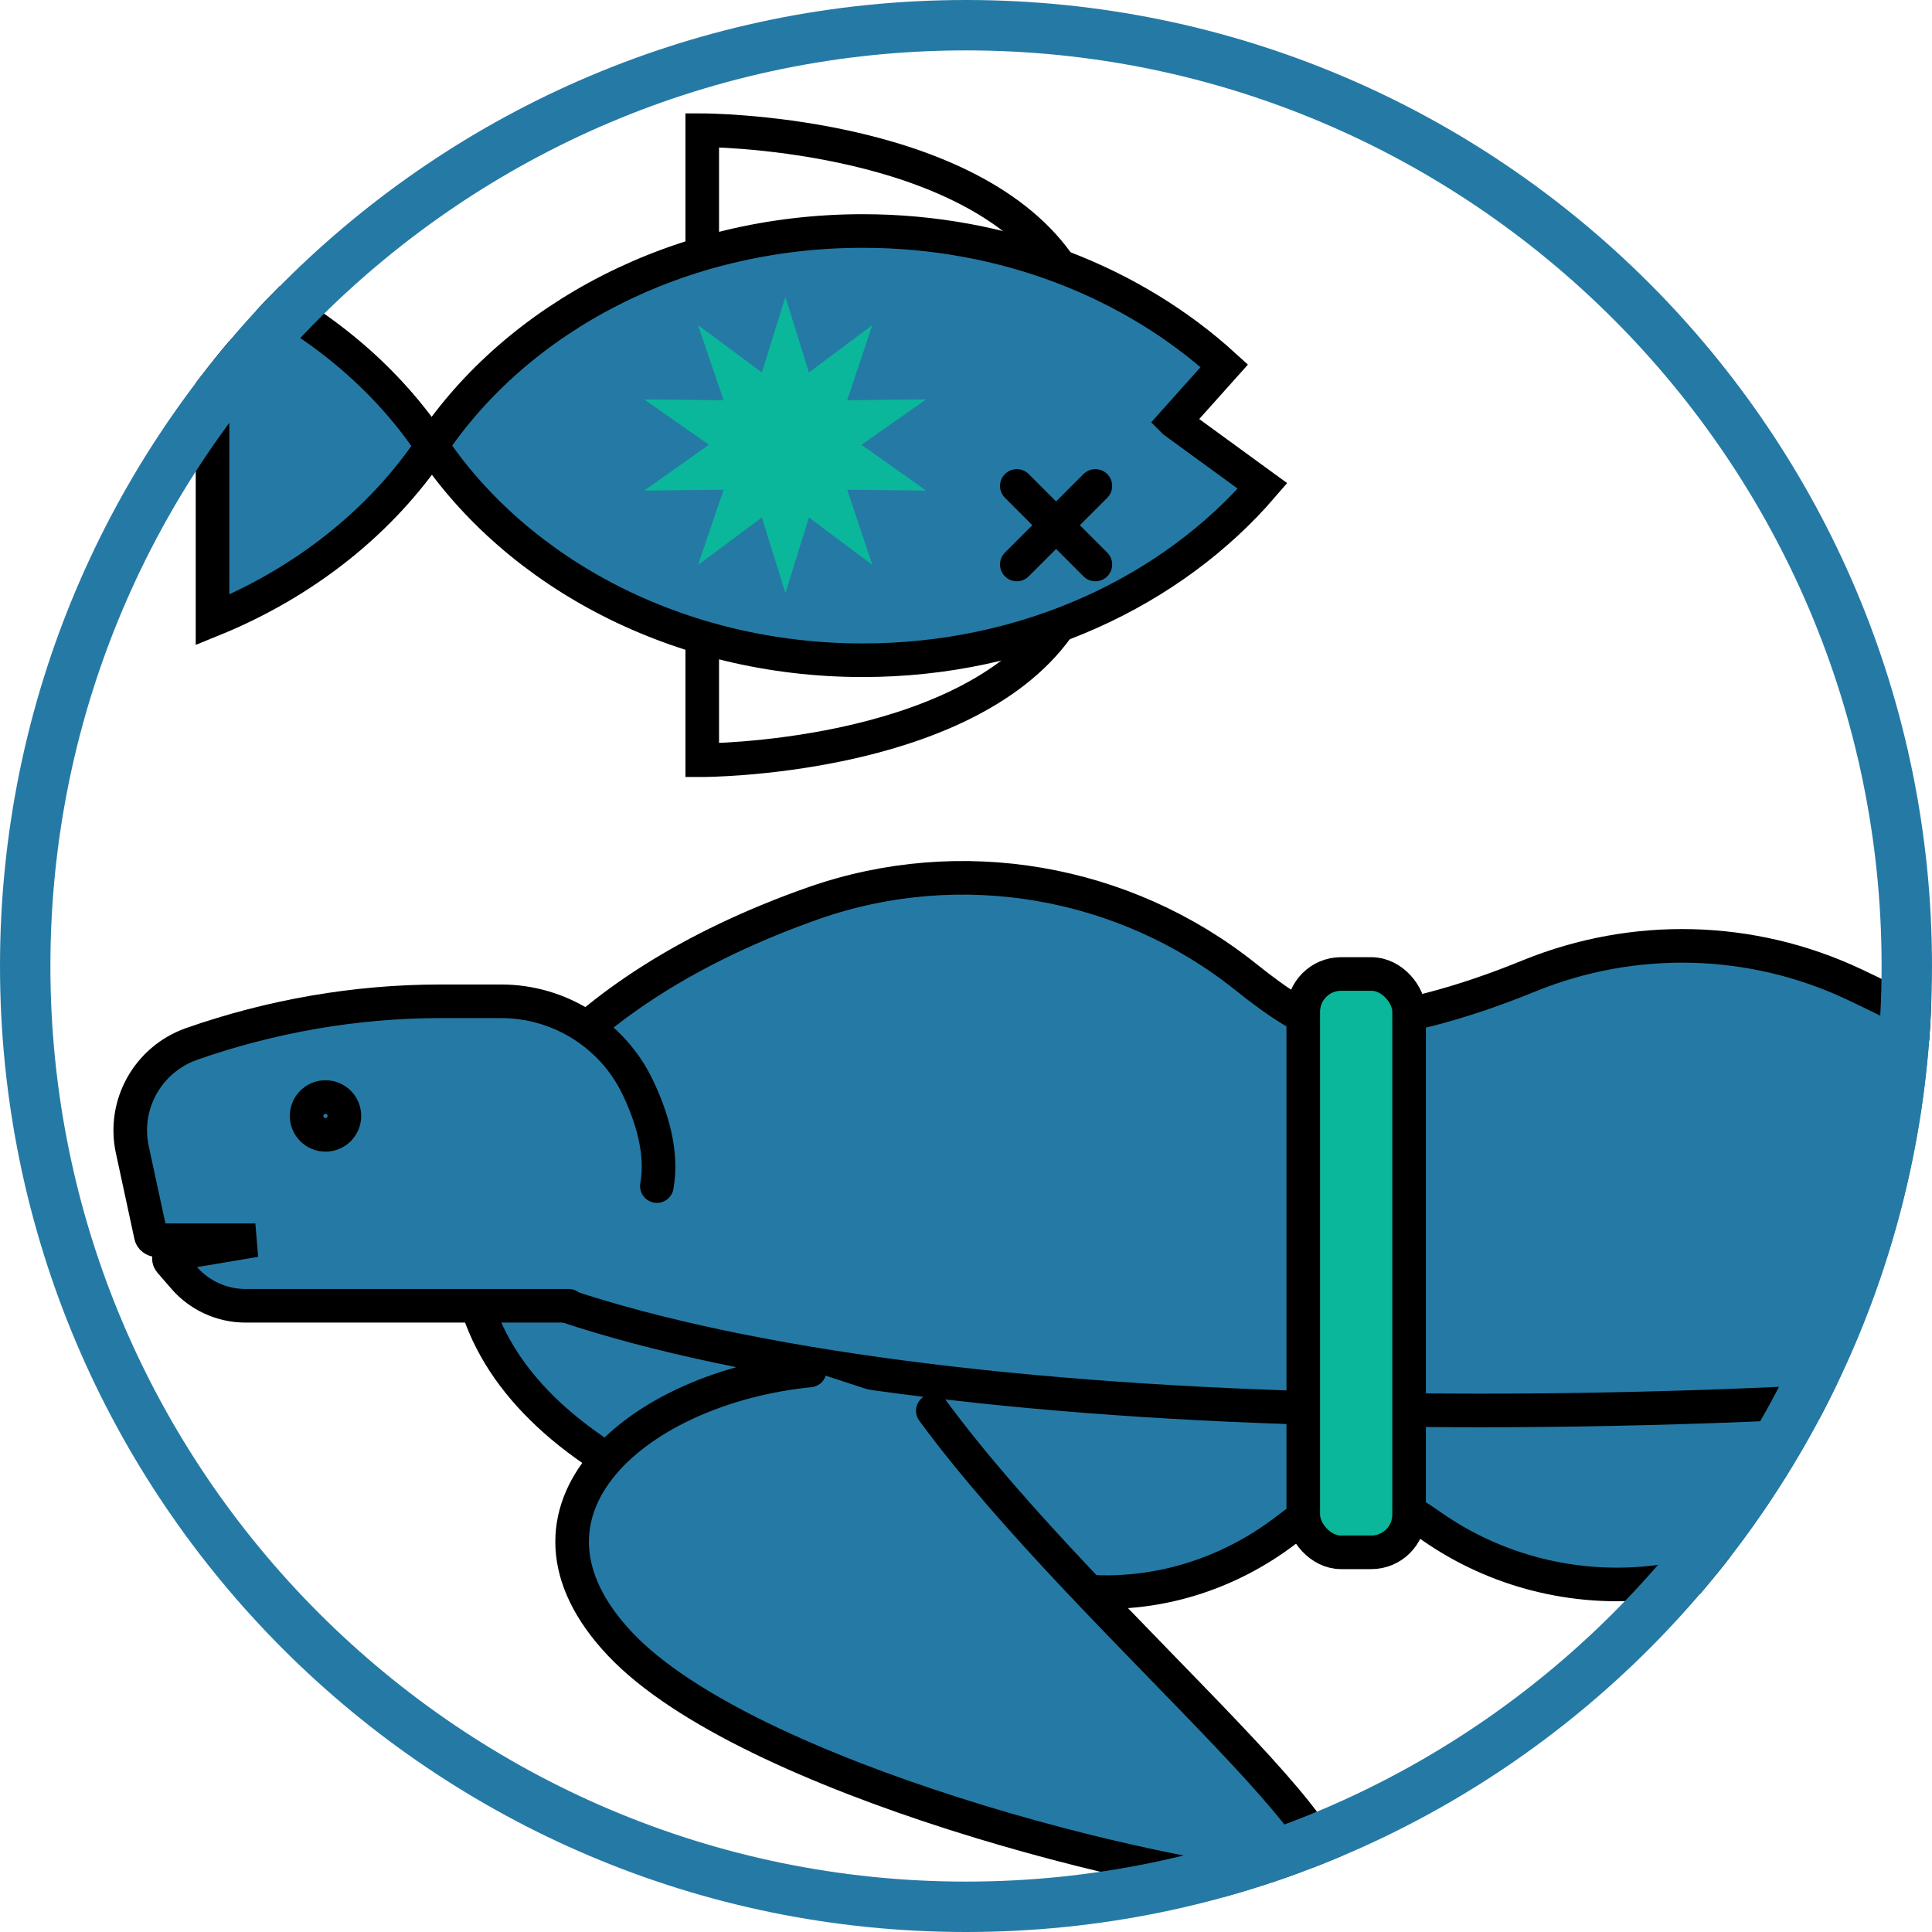
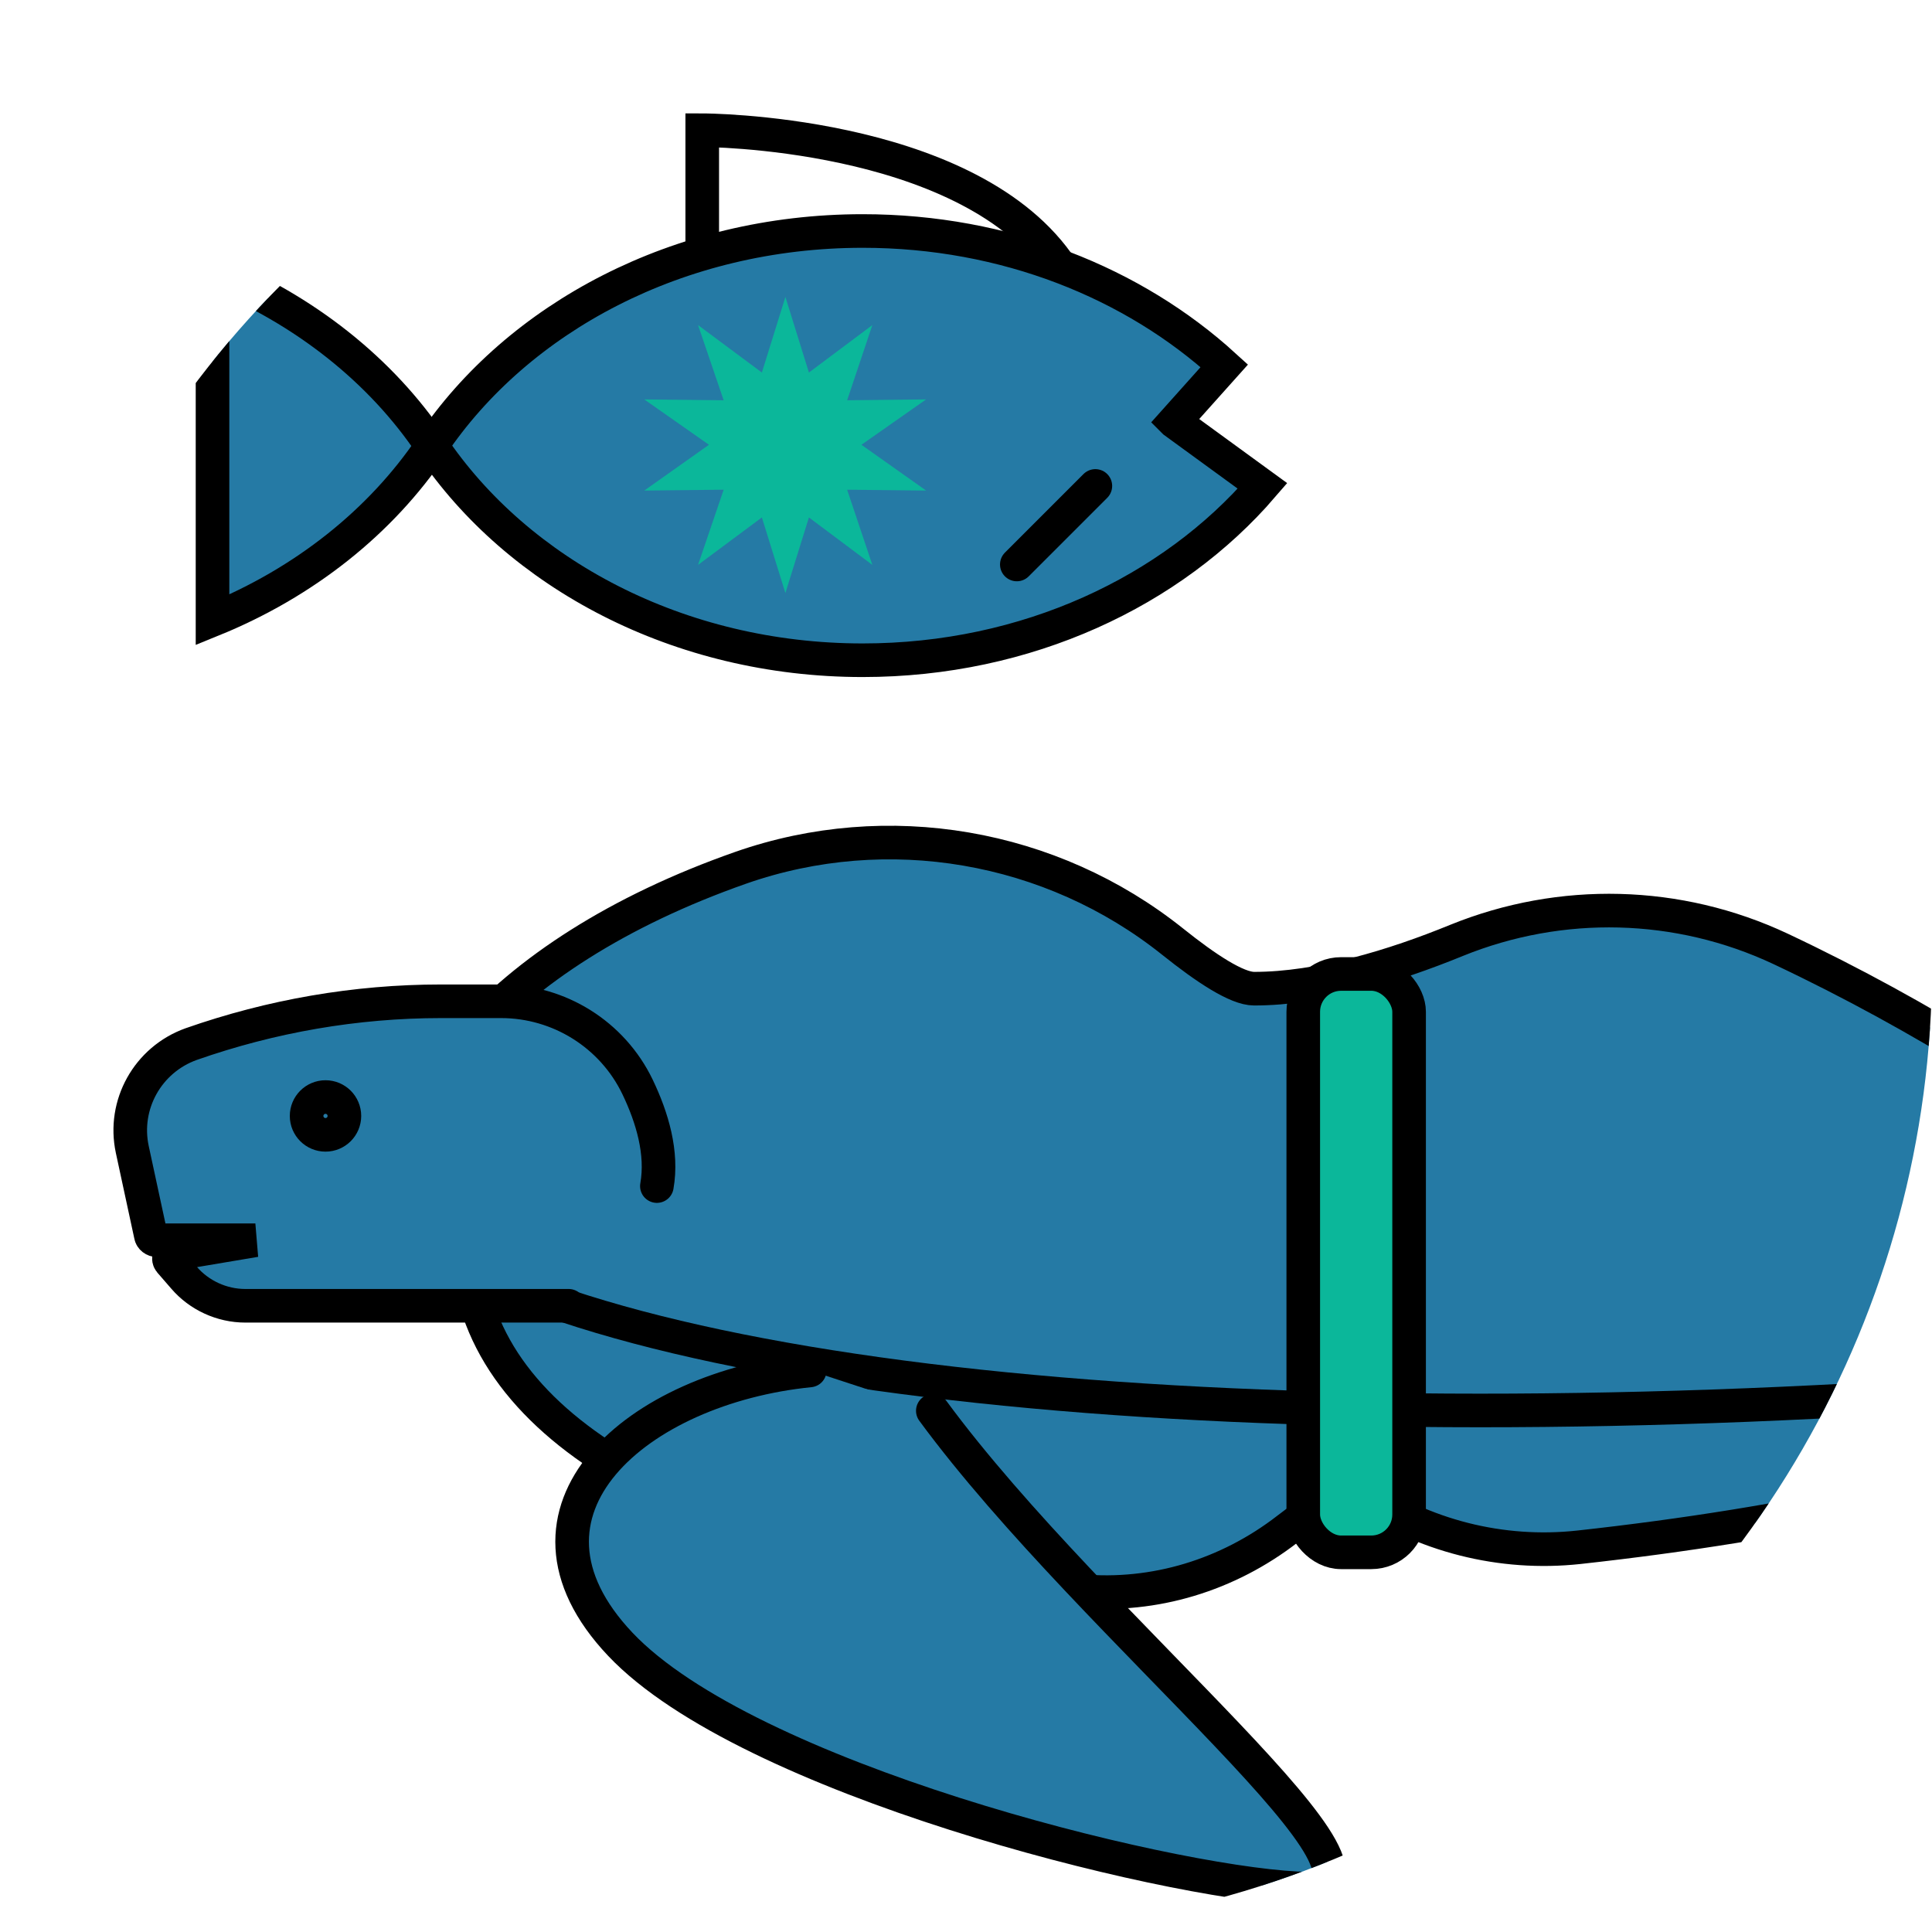
<svg xmlns="http://www.w3.org/2000/svg" id="ILLUSTRATION" width="46" height="46" viewBox="0 0 46 46">
  <defs>
    <style>.cls-1{clip-path:url(#clippath);}.cls-2,.cls-3,.cls-4{fill:none;}.cls-2,.cls-5,.cls-6{stroke-width:0px;}.cls-3,.cls-4,.cls-7,.cls-8,.cls-9{stroke:#000;stroke-miterlimit:10;stroke-width:.8px;}.cls-3,.cls-7{stroke-linecap:round;}.cls-7,.cls-9,.cls-5{fill:#257aa5;}.cls-8,.cls-6{fill:#0bb79a;}</style>
    <clipPath id="clippath">
      <circle class="cls-2" cx="23" cy="23" r="23" />
    </clipPath>
  </defs>
  <g class="cls-1">
-     <path class="cls-9" d="M11.21,30.48c.72,4.02,6.22,6.65,14.51,7.4,1.77.16,3.52-.38,4.93-1.47.63-.49,1.29-.9,1.71-.9s1.08.38,1.74.84c1.52,1.06,3.39,1.53,5.23,1.33,10.2-1.12,17.66-3.93,17.75-7.2.04-1.43-2.93-.75-4.42-1.88-2.11-1.6-5.05-3.53-8.53-5.17-2.43-1.14-5.22-1.21-7.71-.2-1.49.61-3.26,1.15-4.82,1.15-.41,0-1.14-.48-1.94-1.12-2.89-2.31-6.79-2.98-10.28-1.76-5.87,2.06-8.76,5.76-8.19,8.97Z" />
+     <path class="cls-9" d="M11.21,30.48c.72,4.02,6.22,6.65,14.51,7.4,1.77.16,3.52-.38,4.93-1.47.63-.49,1.29-.9,1.71-.9c1.52,1.06,3.39,1.53,5.23,1.33,10.2-1.12,17.66-3.93,17.75-7.2.04-1.43-2.93-.75-4.42-1.88-2.11-1.6-5.05-3.53-8.53-5.17-2.43-1.14-5.22-1.21-7.71-.2-1.49.61-3.26,1.15-4.82,1.15-.41,0-1.14-.48-1.94-1.12-2.89-2.31-6.79-2.98-10.28-1.76-5.87,2.06-8.76,5.76-8.19,8.97Z" />
    <path class="cls-3" d="M11.97,30.53c7.43,3.14,24.3,4.04,43.49,1.84" />
    <path class="cls-7" d="M13.54,31.09h-7.7c-.56,0-1.1-.25-1.46-.67l-.33-.38c-.06-.07-.02-.17.07-.18l1.96-.33h-2.34c-.07,0-.14-.05-.15-.12l-.44-2.04c-.23-1.07.37-2.14,1.4-2.51h0c1.91-.67,3.92-1.02,5.95-1.02h1.43c1.38,0,2.65.79,3.25,2.04.35.73.6,1.57.46,2.36" />
    <path class="cls-7" d="M19.28,32.63c-4.09.41-7.53,3.33-4.51,6.52s12.84,5.64,16.11,5.81-4.82-6.13-8.67-11.37" />
    <circle class="cls-4" cx="7.75" cy="26.57" r=".45" />
    <rect class="cls-8" x="31.03" y="23.19" width="2.52" height="13.77" rx=".9" ry=".9" transform="translate(64.58 60.15) rotate(180)" />
    <path class="cls-9" d="M5.06,14.75V6.48c2.19.89,4.02,2.34,5.22,4.14-1.21,1.8-3.03,3.25-5.22,4.14Z" />
-     <path class="cls-4" d="M16.72,15.14v2.96s6.19,0,8.46-3.16" />
    <path class="cls-4" d="M16.72,6.06v-2.96s6.19,0,8.46,3.16" />
    <path class="cls-9" d="M27.96,10.04l2.1,1.53c-2.16,2.51-5.61,4.15-9.52,4.15-4.38,0-8.21-2.06-10.26-5.11,2.05-3.05,5.87-5.11,10.26-5.11,3.4,0,6.45,1.24,8.61,3.21l-1.19,1.33Z" />
-     <line class="cls-3" x1="24.21" y1="11.57" x2="26.08" y2="13.44" />
    <line class="cls-3" x1="24.21" y1="13.44" x2="26.08" y2="11.57" />
    <polygon class="cls-6" points="16.88 10.59 15.34 11.68 17.23 11.66 16.62 13.45 18.14 12.32 18.7 14.12 19.26 12.32 20.77 13.45 20.17 11.66 22.05 11.68 20.51 10.59 22.05 9.51 20.17 9.53 20.77 7.74 19.26 8.87 18.7 7.07 18.14 8.87 16.62 7.74 17.23 9.53 15.34 9.51 16.88 10.59" />
  </g>
-   <path class="cls-5" d="M23,1.2c12.02,0,21.8,9.78,21.8,21.8s-9.78,21.8-21.8,21.8S1.2,35.02,1.2,23,10.98,1.2,23,1.2M23,0C10.3,0,0,10.3,0,23s10.3,23,23,23,23-10.3,23-23S35.7,0,23,0h0Z" />
</svg>